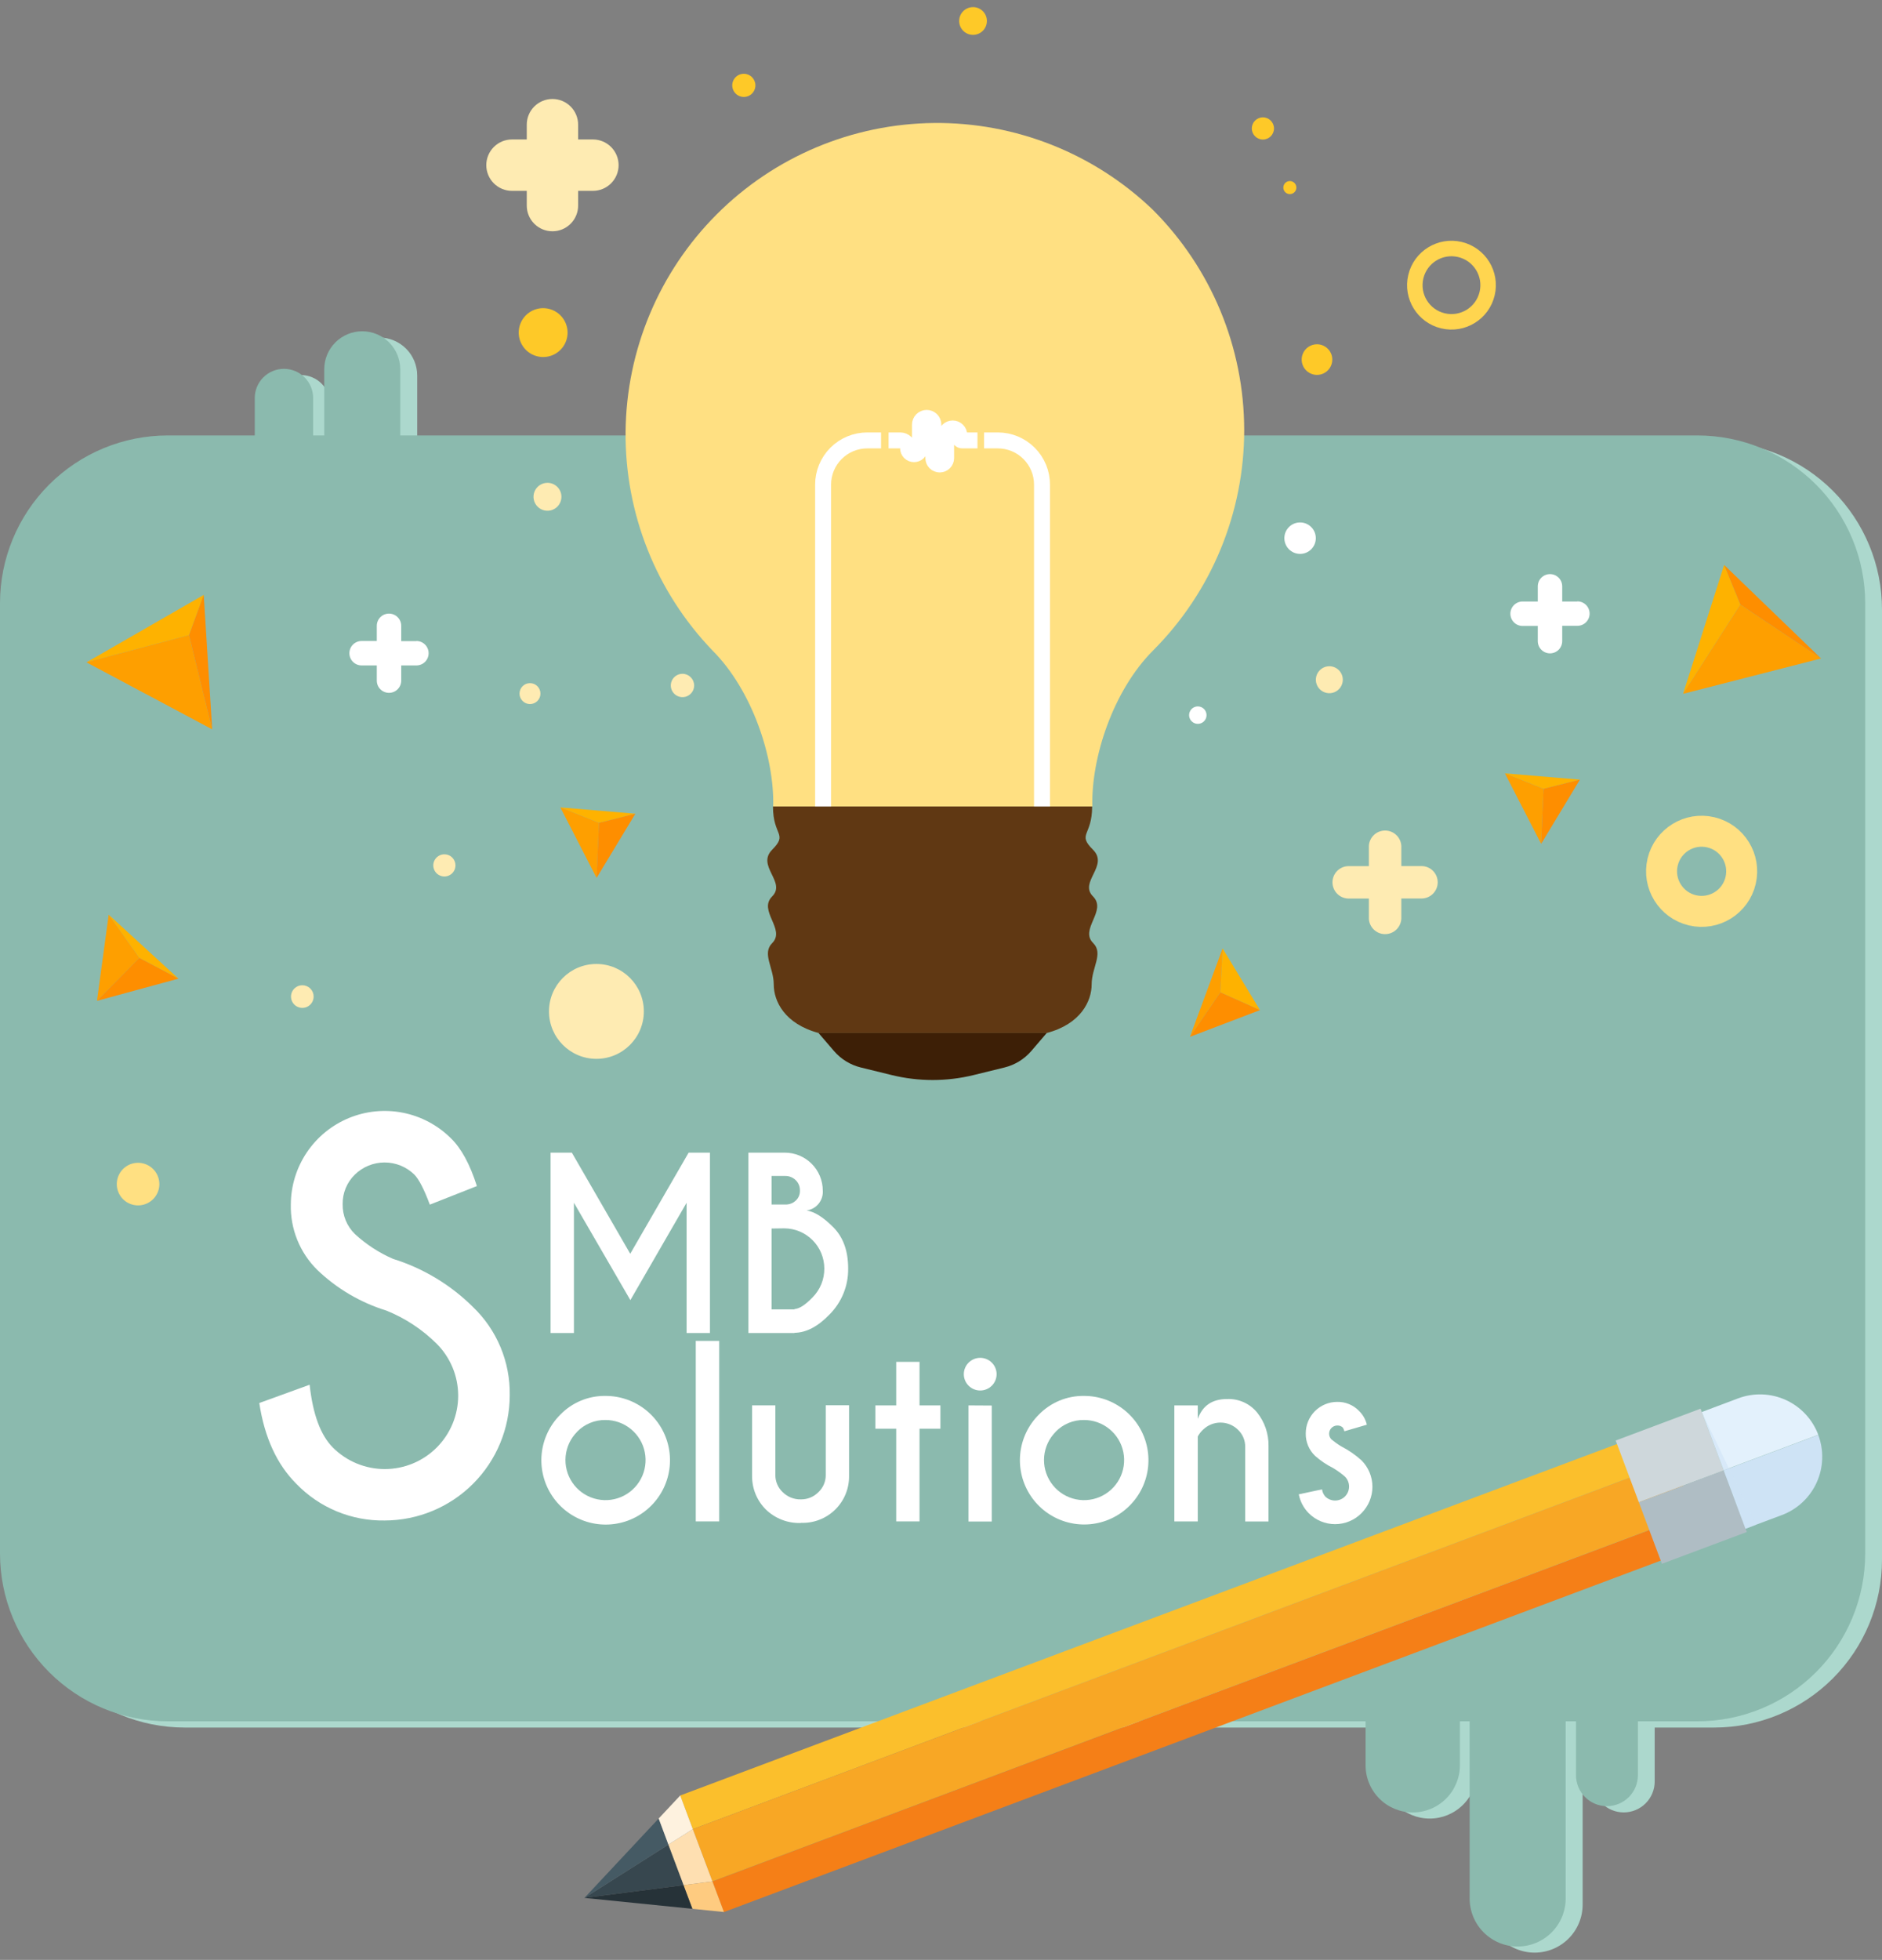
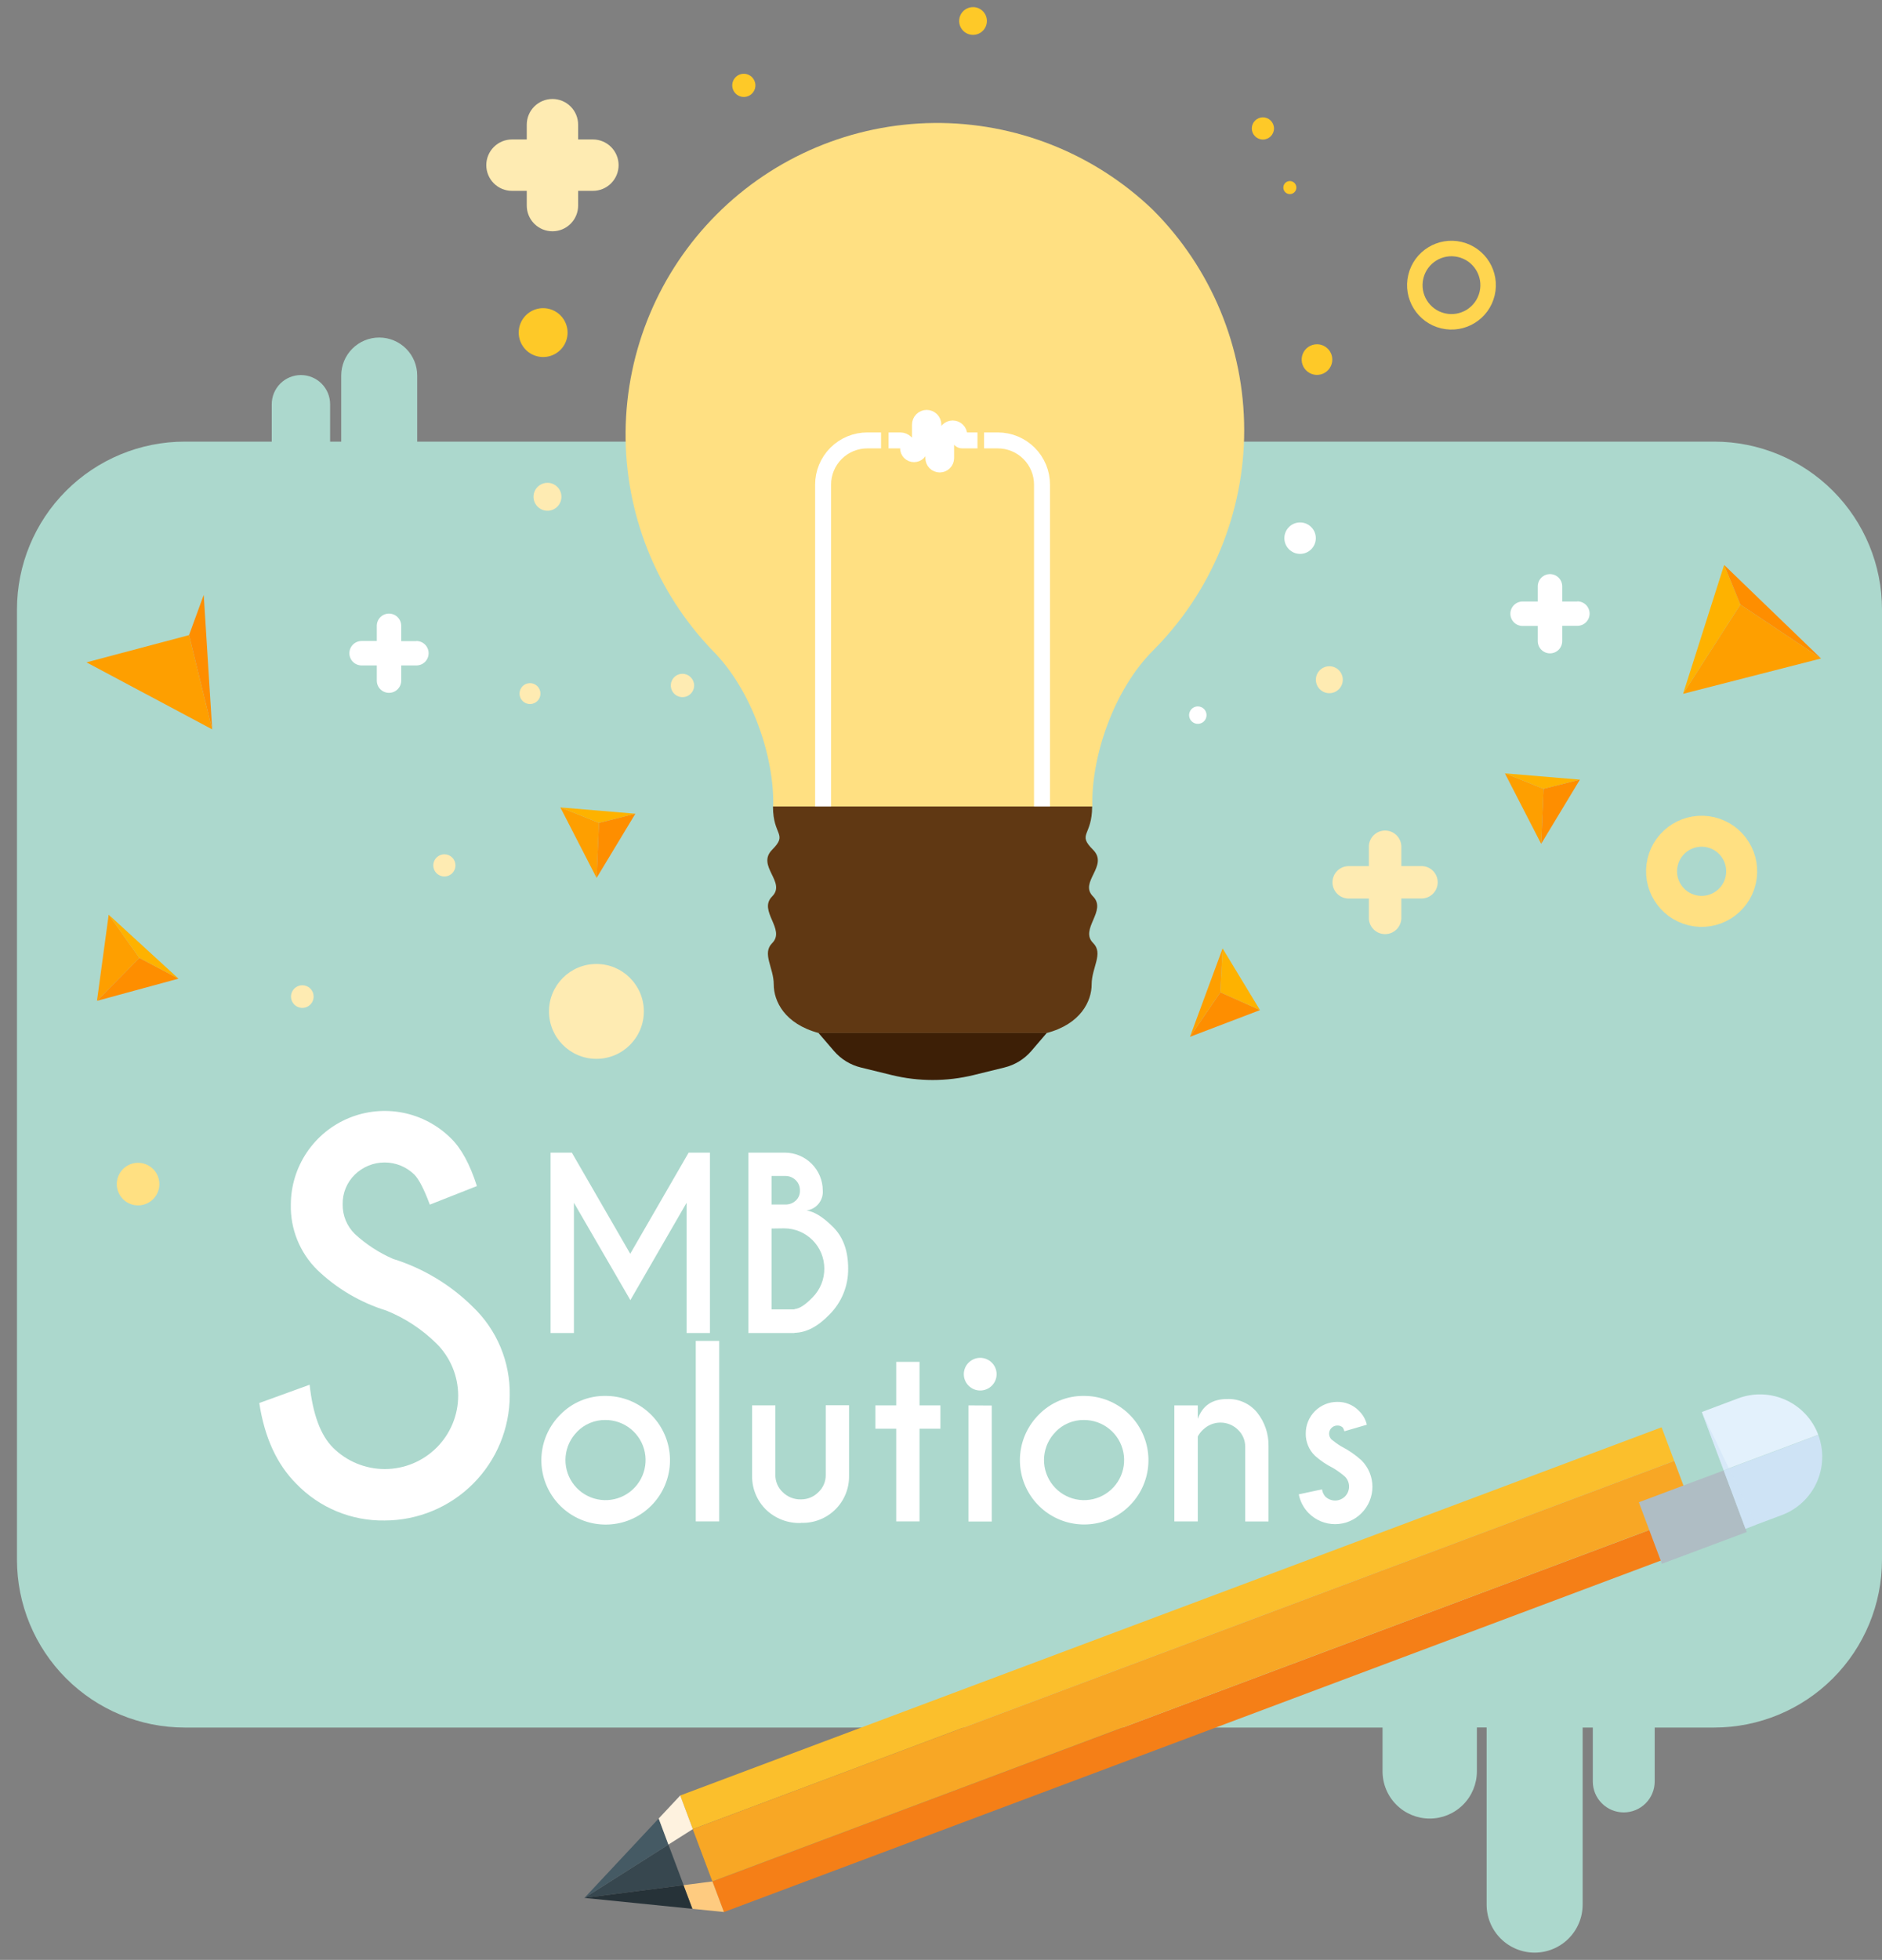
<svg xmlns="http://www.w3.org/2000/svg" width="243" height="253" viewBox="0 0 243 253" fill="none">
  <rect x="0" y="0" width="243" height="253" fill="#808080" stroke="none" />
  <path d="M221.351 57.008H53.869V48.477C53.869 47.176 53.352 45.928 52.432 45.008C51.512 44.088 50.264 43.571 48.963 43.571C47.662 43.571 46.414 44.088 45.494 45.008C44.574 45.928 44.057 47.176 44.057 48.477V57.008H42.624V52.183C42.624 51.183 42.227 50.225 41.52 49.518C40.813 48.811 39.855 48.414 38.855 48.414C37.855 48.414 36.896 48.811 36.19 49.518C35.483 50.225 35.086 51.183 35.086 52.183V57.008H23.852C18.107 57.01 12.598 59.293 8.536 63.356C4.474 67.419 2.192 72.929 2.192 78.674V201.34C2.192 207.085 4.474 212.595 8.536 216.658C12.598 220.721 18.107 223.004 23.852 223.006H178.512V228.666C178.512 230.281 179.154 231.829 180.296 232.971C181.438 234.113 182.987 234.755 184.602 234.755C186.217 234.755 187.765 234.113 188.907 232.971C190.049 231.829 190.691 230.281 190.691 228.666V222.994H191.949V245.861C191.949 247.505 192.602 249.082 193.765 250.244C194.928 251.407 196.504 252.06 198.149 252.06C199.793 252.06 201.37 251.407 202.532 250.244C203.695 249.082 204.348 247.505 204.348 245.861V223.006H205.659V229.965C205.659 231.024 206.08 232.041 206.829 232.79C207.578 233.539 208.595 233.96 209.654 233.96C210.714 233.96 211.73 233.539 212.48 232.79C213.229 232.041 213.65 231.024 213.65 229.965V223.006H221.34C227.085 223.004 232.594 220.721 236.656 216.658C240.718 212.595 243 207.085 243 201.34V78.68C243.002 72.936 240.722 67.426 236.662 63.362C232.603 59.298 227.096 57.013 221.351 57.008Z" fill="#ACD8CD" />
-   <path d="M219.159 56.212H51.677V47.67C51.677 46.369 51.16 45.121 50.24 44.201C49.32 43.281 48.072 42.764 46.771 42.764C45.47 42.764 44.222 43.281 43.302 44.201C42.382 45.121 41.865 46.369 41.865 47.67V56.212H40.432V51.382C40.432 50.382 40.035 49.423 39.328 48.716C38.621 48.009 37.663 47.612 36.663 47.612C35.663 47.612 34.704 48.009 33.997 48.716C33.291 49.423 32.893 50.382 32.893 51.382V56.212H21.66C15.915 56.212 10.406 58.494 6.344 62.556C2.282 66.618 0 72.128 0 77.873V200.538C0 206.283 2.282 211.792 6.344 215.854C10.406 219.916 15.915 222.198 21.66 222.198H176.32V227.876C176.32 229.491 176.962 231.04 178.104 232.181C179.246 233.323 180.795 233.965 182.409 233.965C184.024 233.965 185.573 233.323 186.715 232.181C187.857 231.04 188.499 229.491 188.499 227.876V222.198H189.757V245.071C189.757 246.715 190.41 248.292 191.573 249.454C192.736 250.617 194.312 251.27 195.957 251.27C197.601 251.27 199.178 250.617 200.34 249.454C201.503 248.292 202.156 246.715 202.156 245.071V222.198H203.49V229.157C203.49 230.217 203.911 231.233 204.66 231.983C205.409 232.732 206.426 233.153 207.485 233.153C208.545 233.153 209.561 232.732 210.311 231.983C211.06 231.233 211.481 230.217 211.481 229.157V222.198H219.171C222.015 222.198 224.832 221.638 227.46 220.55C230.088 219.461 232.476 217.866 234.487 215.854C236.498 213.843 238.094 211.455 239.182 208.827C240.271 206.199 240.831 203.383 240.831 200.538V77.873C240.831 75.027 240.27 72.21 239.181 69.581C238.092 66.952 236.495 64.564 234.483 62.552C232.47 60.541 230.081 58.946 227.452 57.858C224.823 56.77 222.005 56.211 219.159 56.212Z" fill="#8BBAAE" />
  <path d="M148.855 27.084C141.261 19.793 131.111 15.769 120.584 15.877C110.056 15.985 99.991 20.216 92.548 27.662C85.106 35.108 80.879 45.175 80.775 55.702C80.671 66.229 84.699 76.378 91.993 83.969C97.108 89.084 100.002 97.748 99.834 104.11H141.043C140.875 97.73 143.769 89.084 148.884 83.969C156.422 76.421 160.654 66.188 160.648 55.52C160.643 44.853 156.401 34.624 148.855 27.084Z" fill="#FFE082" />
  <path d="M141.125 115.714C139.269 113.858 143.207 111.77 141.125 109.688C139.043 107.607 141.014 107.949 141.014 104.11H99.805C99.805 107.937 101.777 107.589 99.701 109.688C97.624 111.788 101.556 113.858 99.701 115.714C97.845 117.57 101.481 119.959 99.701 121.745C98.355 123.091 99.904 124.917 99.904 127.075C99.904 129.232 101.295 132.166 105.703 133.349H135.151C139.541 132.19 140.951 129.238 140.951 127.075C140.951 124.912 142.499 123.091 141.154 121.745C139.338 119.959 142.98 117.57 141.125 115.714Z" fill="#603813" />
  <path d="M105.685 133.349L107.68 135.669C108.588 136.728 109.805 137.474 111.16 137.803L115.132 138.777C118.609 139.63 122.24 139.63 125.716 138.777L129.683 137.803C131.037 137.473 132.254 136.727 133.162 135.669L135.151 133.349H105.685Z" fill="#3D1F06" />
  <path d="M106.277 104.11V62.564C106.276 61.814 106.423 61.071 106.71 60.378C106.996 59.685 107.416 59.056 107.946 58.525C108.476 57.995 109.106 57.574 109.798 57.286C110.491 56.999 111.234 56.852 111.983 56.852H113.758" stroke="white" stroke-width="2.06" stroke-miterlimit="10" />
  <path d="M134.542 104.11V62.564C134.543 61.814 134.396 61.071 134.11 60.378C133.823 59.685 133.403 59.056 132.873 58.525C132.343 57.995 131.714 57.574 131.021 57.286C130.328 56.999 129.586 56.852 128.836 56.852H127.061" stroke="white" stroke-width="2.06" stroke-miterlimit="10" />
  <path d="M126.209 56.852H124.237C124.137 56.852 124.041 56.812 123.971 56.741C123.9 56.67 123.86 56.575 123.86 56.475V56.156C123.86 56.044 123.838 55.933 123.795 55.83C123.752 55.727 123.69 55.634 123.61 55.555C123.531 55.476 123.437 55.414 123.334 55.372C123.23 55.33 123.12 55.308 123.008 55.309V55.309C122.783 55.309 122.568 55.398 122.409 55.557C122.25 55.716 122.161 55.931 122.161 56.156V59.136C122.16 59.354 122.072 59.563 121.918 59.717C121.764 59.871 121.556 59.958 121.338 59.96C121.119 59.96 120.91 59.873 120.755 59.719C120.601 59.564 120.514 59.355 120.514 59.136V54.81C120.514 54.581 120.423 54.361 120.261 54.199C120.099 54.037 119.879 53.946 119.65 53.946C119.421 53.946 119.201 54.037 119.039 54.199C118.877 54.361 118.786 54.581 118.786 54.81V57.855C118.787 57.956 118.767 58.057 118.729 58.151C118.69 58.245 118.634 58.33 118.562 58.402C118.49 58.474 118.405 58.531 118.311 58.569C118.217 58.607 118.116 58.627 118.015 58.626V58.626C117.914 58.626 117.814 58.606 117.72 58.567C117.627 58.528 117.542 58.471 117.471 58.4C117.4 58.328 117.344 58.243 117.306 58.15C117.268 58.056 117.248 57.956 117.249 57.855V57.855C117.248 57.589 117.141 57.335 116.954 57.147C116.766 56.959 116.512 56.853 116.246 56.852H114.732" stroke="white" stroke-width="2.06" stroke-miterlimit="10" />
  <path d="M76.556 18.002H74.648V16.095C74.648 15.215 74.298 14.371 73.676 13.749C73.054 13.127 72.21 12.777 71.331 12.777C70.451 12.777 69.607 13.127 68.985 13.749C68.363 14.371 68.014 15.215 68.014 16.095V18.002H66.106C65.226 18.002 64.382 18.352 63.76 18.974C63.138 19.596 62.788 20.44 62.788 21.32C62.788 22.199 63.138 23.043 63.76 23.665C64.382 24.287 65.226 24.637 66.106 24.637H68.014V26.539C68.014 27.419 68.363 28.262 68.985 28.884C69.607 29.507 70.451 29.856 71.331 29.856C72.21 29.856 73.054 29.507 73.676 28.884C74.298 28.262 74.648 27.419 74.648 26.539V24.637H76.556C77.436 24.637 78.279 24.287 78.901 23.665C79.523 23.043 79.873 22.199 79.873 21.32C79.873 20.44 79.523 19.596 78.901 18.974C78.279 18.352 77.436 18.002 76.556 18.002Z" fill="#FEEBB2" />
  <path d="M183.54 111.799H180.937V109.201C180.908 108.664 180.675 108.159 180.285 107.789C179.895 107.419 179.378 107.212 178.84 107.212C178.302 107.212 177.785 107.419 177.395 107.789C177.005 108.159 176.772 108.664 176.744 109.201V111.805H174.14C173.585 111.805 173.052 112.026 172.659 112.418C172.267 112.811 172.046 113.343 172.046 113.899C172.046 114.454 172.267 114.986 172.659 115.379C173.052 115.772 173.585 115.992 174.14 115.992H176.744V118.596C176.772 119.133 177.005 119.639 177.395 120.009C177.785 120.379 178.302 120.585 178.84 120.585C179.378 120.585 179.895 120.379 180.285 120.009C180.675 119.639 180.908 119.133 180.937 118.596V115.986H183.54C184.096 115.986 184.628 115.766 185.021 115.373C185.413 114.981 185.634 114.448 185.634 113.893C185.634 113.338 185.413 112.805 185.021 112.413C184.628 112.02 184.096 111.799 183.54 111.799Z" fill="#FEEBB2" />
  <path d="M203.67 77.648H201.709V75.688C201.709 75.269 201.543 74.868 201.247 74.572C200.952 74.276 200.55 74.11 200.132 74.11C199.714 74.11 199.312 74.276 199.017 74.572C198.721 74.868 198.555 75.269 198.555 75.688V77.648H196.594C196.176 77.648 195.775 77.814 195.479 78.11C195.183 78.406 195.017 78.807 195.017 79.225C195.017 79.643 195.183 80.045 195.479 80.34C195.775 80.636 196.176 80.802 196.594 80.802H198.555V82.763C198.555 83.181 198.721 83.582 199.017 83.878C199.312 84.174 199.714 84.34 200.132 84.34C200.55 84.34 200.952 84.174 201.247 83.878C201.543 83.582 201.709 83.181 201.709 82.763V80.785H203.67C204.088 80.785 204.489 80.619 204.785 80.323C205.081 80.027 205.247 79.626 205.247 79.208C205.247 78.789 205.081 78.388 204.785 78.092C204.489 77.796 204.088 77.63 203.67 77.63V77.648Z" fill="white" />
  <path d="M53.765 82.763H51.805V80.785C51.805 80.367 51.639 79.966 51.343 79.67C51.047 79.374 50.646 79.208 50.227 79.208C49.809 79.208 49.408 79.374 49.112 79.67C48.816 79.966 48.65 80.367 48.65 80.785V82.745H46.69C46.271 82.745 45.87 82.911 45.574 83.207C45.279 83.503 45.112 83.904 45.112 84.323C45.112 84.741 45.279 85.142 45.574 85.438C45.87 85.734 46.271 85.9 46.69 85.9H48.65V87.86C48.65 88.278 48.816 88.68 49.112 88.975C49.408 89.271 49.809 89.438 50.227 89.438C50.646 89.438 51.047 89.271 51.343 88.975C51.639 88.68 51.805 88.278 51.805 87.86V85.9H53.765C54.183 85.9 54.584 85.734 54.88 85.438C55.176 85.142 55.342 84.741 55.342 84.323C55.342 83.904 55.176 83.503 54.88 83.207C54.584 82.911 54.183 82.745 53.765 82.745V82.763Z" fill="white" />
  <path d="M77.008 136.684C80.39 136.684 83.132 133.942 83.132 130.56C83.132 127.178 80.39 124.436 77.008 124.436C73.626 124.436 70.884 127.178 70.884 130.56C70.884 133.942 73.626 136.684 77.008 136.684Z" fill="#FEEBB2" />
  <path d="M20.576 152.858C20.575 153.401 20.412 153.932 20.11 154.384C19.807 154.835 19.377 155.186 18.875 155.393C18.372 155.601 17.82 155.654 17.287 155.548C16.754 155.441 16.265 155.179 15.881 154.794C15.497 154.409 15.236 153.919 15.13 153.386C15.025 152.853 15.08 152.301 15.288 151.799C15.496 151.297 15.848 150.868 16.3 150.566C16.752 150.264 17.284 150.103 17.827 150.103C18.188 150.103 18.546 150.175 18.88 150.313C19.214 150.452 19.517 150.655 19.773 150.911C20.028 151.166 20.23 151.47 20.368 151.804C20.506 152.138 20.576 152.497 20.576 152.858Z" fill="#FFE082" />
  <path d="M224.744 113.664C225.401 110.884 223.679 108.098 220.898 107.441C218.117 106.785 215.331 108.507 214.675 111.288C214.019 114.068 215.741 116.854 218.521 117.51C221.302 118.167 224.088 116.445 224.744 113.664Z" stroke="#FFE082" stroke-width="4" stroke-miterlimit="10" />
  <path d="M192.016 37.899C192.616 35.355 191.041 32.807 188.497 32.206C185.954 31.606 183.405 33.181 182.805 35.725C182.204 38.269 183.78 40.817 186.323 41.417C188.867 42.018 191.416 40.443 192.016 37.899Z" stroke="#FFD54F" stroke-width="2" stroke-miterlimit="10" />
  <path d="M73.285 42.928C73.286 43.552 73.102 44.162 72.756 44.682C72.41 45.201 71.918 45.607 71.342 45.846C70.765 46.086 70.131 46.149 69.518 46.028C68.906 45.907 68.343 45.607 67.902 45.166C67.46 44.725 67.159 44.163 67.037 43.551C66.914 42.939 66.977 42.304 67.215 41.727C67.454 41.151 67.858 40.658 68.377 40.311C68.896 39.964 69.506 39.779 70.13 39.779C70.966 39.78 71.766 40.112 72.357 40.702C72.948 41.292 73.282 42.092 73.285 42.928Z" fill="#FEC928" />
  <path d="M172.023 46.419C172.023 46.81 171.907 47.192 171.69 47.517C171.472 47.843 171.164 48.096 170.802 48.246C170.441 48.395 170.043 48.435 169.66 48.358C169.276 48.282 168.924 48.094 168.647 47.817C168.371 47.541 168.182 47.188 168.106 46.804C168.03 46.421 168.069 46.023 168.218 45.662C168.368 45.301 168.622 44.992 168.947 44.774C169.272 44.557 169.654 44.441 170.045 44.441C170.305 44.441 170.562 44.492 170.802 44.592C171.042 44.691 171.26 44.837 171.444 45.02C171.627 45.204 171.773 45.422 171.872 45.662C171.972 45.902 172.023 46.159 172.023 46.419Z" fill="#FEC928" />
  <path d="M167.865 71.501C168.986 71.501 169.895 70.592 169.895 69.471C169.895 68.35 168.986 67.441 167.865 67.441C166.744 67.441 165.835 68.35 165.835 69.471C165.835 70.592 166.744 71.501 167.865 71.501Z" fill="white" />
  <path d="M155.785 92.314C155.785 92.536 155.719 92.754 155.596 92.939C155.472 93.124 155.296 93.268 155.091 93.353C154.885 93.439 154.659 93.461 154.441 93.417C154.222 93.374 154.022 93.267 153.865 93.109C153.707 92.952 153.6 92.752 153.557 92.533C153.513 92.315 153.536 92.089 153.621 91.883C153.706 91.678 153.85 91.502 154.035 91.378C154.22 91.255 154.438 91.189 154.66 91.189C154.958 91.189 155.245 91.307 155.456 91.518C155.667 91.729 155.785 92.016 155.785 92.314Z" fill="white" />
  <path d="M173.38 87.744C173.38 88.088 173.278 88.425 173.087 88.711C172.896 88.997 172.624 89.22 172.306 89.352C171.988 89.483 171.638 89.518 171.301 89.451C170.963 89.383 170.653 89.218 170.41 88.974C170.167 88.731 170.001 88.421 169.934 88.084C169.867 87.746 169.901 87.396 170.033 87.078C170.165 86.76 170.388 86.489 170.674 86.298C170.96 86.106 171.296 86.004 171.64 86.004C172.102 86.004 172.544 86.188 172.87 86.514C173.197 86.84 173.38 87.283 173.38 87.744Z" fill="#FEEBB2" />
  <path d="M72.491 64.13C72.491 64.486 72.385 64.835 72.187 65.132C71.988 65.428 71.707 65.659 71.377 65.796C71.048 65.932 70.685 65.968 70.335 65.898C69.985 65.829 69.664 65.657 69.412 65.405C69.159 65.153 68.988 64.831 68.918 64.481C68.849 64.132 68.884 63.769 69.021 63.439C69.157 63.11 69.388 62.828 69.685 62.63C69.982 62.432 70.33 62.326 70.687 62.326C71.165 62.326 71.624 62.516 71.962 62.854C72.301 63.193 72.491 63.651 72.491 64.13Z" fill="#FEEBB2" />
  <path d="M89.627 88.481C89.629 88.779 89.541 89.071 89.376 89.32C89.211 89.569 88.976 89.763 88.701 89.878C88.425 89.993 88.122 90.024 87.829 89.966C87.536 89.909 87.267 89.765 87.055 89.555C86.844 89.344 86.7 89.075 86.641 88.783C86.582 88.49 86.612 88.187 86.726 87.911C86.84 87.635 87.033 87.399 87.281 87.233C87.529 87.067 87.821 86.979 88.12 86.979C88.518 86.98 88.9 87.139 89.182 87.42C89.464 87.701 89.624 88.082 89.627 88.481Z" fill="#FEEBB2" />
  <path d="M68.431 90.887C69.177 90.887 69.782 90.282 69.782 89.536C69.782 88.79 69.177 88.185 68.431 88.185C67.685 88.185 67.08 88.79 67.08 89.536C67.08 90.282 67.685 90.887 68.431 90.887Z" fill="#FEEBB2" />
  <path d="M58.81 111.707C58.811 111.99 58.728 112.268 58.571 112.505C58.414 112.741 58.191 112.926 57.929 113.035C57.667 113.144 57.378 113.173 57.1 113.118C56.821 113.062 56.566 112.926 56.365 112.725C56.164 112.525 56.028 112.269 55.973 111.99C55.917 111.712 55.946 111.424 56.056 111.162C56.165 110.9 56.349 110.676 56.586 110.519C56.822 110.362 57.1 110.279 57.383 110.28C57.762 110.28 58.125 110.43 58.392 110.698C58.66 110.965 58.81 111.328 58.81 111.707Z" fill="#FEEBB2" />
  <path d="M40.496 128.646C40.496 128.935 40.41 129.218 40.249 129.459C40.089 129.699 39.86 129.886 39.593 129.997C39.325 130.107 39.031 130.136 38.748 130.079C38.464 130.022 38.203 129.882 37.999 129.677C37.795 129.473 37.656 129.212 37.601 128.928C37.545 128.644 37.575 128.35 37.686 128.083C37.798 127.816 37.986 127.588 38.227 127.428C38.468 127.268 38.751 127.184 39.041 127.185C39.232 127.185 39.422 127.223 39.599 127.296C39.776 127.37 39.937 127.477 40.072 127.613C40.207 127.749 40.314 127.91 40.387 128.087C40.46 128.265 40.497 128.455 40.496 128.646Z" fill="#FEEBB2" />
  <path d="M222.616 72.927L224.715 78.042L217.315 89.565L222.616 72.927Z" fill="#FEB200" />
  <path d="M224.715 78.042L217.315 89.565L235.13 85.001L224.715 78.042Z" fill="#FE9F00" />
  <path d="M222.616 72.927L224.715 78.042L235.13 85.001L222.616 72.927Z" fill="#FE8E00" />
-   <path d="M26.305 76.795L24.409 81.986L11.169 85.5L26.305 76.795Z" fill="#FEB200" />
  <path d="M24.409 81.986L11.169 85.5L27.396 94.152L24.409 81.986Z" fill="#FE9F00" />
  <path d="M26.305 76.795L24.409 81.986L27.396 94.152L26.305 76.795Z" fill="#FE8E00" />
  <path d="M203.994 100.642L199.297 101.83L194.31 99.83L203.994 100.642Z" fill="#FEB200" />
  <path d="M199.297 101.83L194.31 99.83L198.99 108.929L199.297 101.83Z" fill="#FE9F00" />
  <path d="M203.994 100.642L199.297 101.831L198.99 108.929L203.994 100.642Z" fill="#FE8E00" />
  <path d="M82.036 105.043L77.339 106.226L72.351 104.226L82.036 105.043Z" fill="#FEB200" />
  <path d="M77.339 106.226L72.351 104.226L77.031 113.33L77.339 106.226Z" fill="#FE9F00" />
  <path d="M82.036 105.043L77.339 106.226L77.031 113.33L82.036 105.043Z" fill="#FE8E00" />
  <path d="M162.686 130.392L157.571 128.101L157.861 122.429L162.686 130.392Z" fill="#FEB200" />
  <path d="M157.571 128.101L157.861 122.429L153.645 133.842L157.571 128.101Z" fill="#FE9F00" />
  <path d="M162.686 130.392L157.571 128.101L153.645 133.842L162.686 130.392Z" fill="#FE8E00" />
  <path d="M23.046 126.332L17.989 123.659L14.034 118.074L23.046 126.332Z" fill="#FEB200" />
  <path d="M17.989 123.659L14.034 118.074L12.521 129.197L17.989 123.659Z" fill="#FE9F00" />
  <path d="M23.046 126.332L17.989 123.659L12.521 129.197L23.046 126.332Z" fill="#FE8E00" />
  <path d="M163.063 18.014C163.854 18.014 164.496 17.373 164.496 16.582C164.496 15.79 163.854 15.149 163.063 15.149C162.272 15.149 161.631 15.79 161.631 16.582C161.631 17.373 162.272 18.014 163.063 18.014Z" fill="#FEC928" />
  <path d="M167.384 24.231C167.38 24.396 167.328 24.556 167.234 24.692C167.14 24.828 167.009 24.933 166.855 24.994C166.702 25.055 166.534 25.07 166.373 25.037C166.211 25.003 166.063 24.923 165.946 24.806C165.83 24.689 165.751 24.54 165.718 24.378C165.686 24.216 165.702 24.048 165.764 23.896C165.827 23.743 165.933 23.612 166.069 23.519C166.205 23.426 166.366 23.375 166.531 23.372C166.644 23.371 166.756 23.392 166.861 23.435C166.965 23.477 167.06 23.541 167.14 23.621C167.219 23.701 167.282 23.796 167.324 23.901C167.366 24.006 167.386 24.118 167.384 24.231Z" fill="#FEC928" />
  <path d="M127.427 2.71C127.427 3.064 127.322 3.41 127.125 3.705C126.929 3.999 126.649 4.229 126.322 4.365C125.995 4.501 125.635 4.536 125.287 4.468C124.94 4.399 124.621 4.229 124.37 3.979C124.119 3.729 123.948 3.41 123.878 3.063C123.808 2.716 123.843 2.356 123.978 2.028C124.112 1.701 124.341 1.42 124.635 1.223C124.929 1.025 125.275 0.919 125.629 0.918C125.865 0.917 126.099 0.963 126.317 1.053C126.535 1.142 126.733 1.274 126.9 1.441C127.067 1.607 127.199 1.805 127.29 2.023C127.38 2.241 127.427 2.474 127.427 2.71Z" fill="#FEC928" />
  <path d="M97.537 11.02C97.537 11.316 97.45 11.606 97.284 11.853C97.12 12.099 96.885 12.291 96.611 12.403C96.337 12.516 96.036 12.545 95.745 12.487C95.455 12.428 95.188 12.284 94.979 12.074C94.77 11.864 94.629 11.596 94.573 11.305C94.516 11.014 94.547 10.713 94.662 10.44C94.777 10.166 94.971 9.933 95.219 9.77C95.466 9.607 95.757 9.522 96.053 9.524C96.447 9.528 96.824 9.688 97.102 9.968C97.379 10.248 97.536 10.626 97.537 11.02Z" fill="#FEC928" />
  <path d="M218.709 195.347L91.981 242.88L93.462 246.827L220.189 199.294L218.709 195.347Z" fill="#F57F17" />
  <path d="M214.545 184.245L87.817 231.778L89.447 236.122L216.174 188.589L214.545 184.245Z" fill="#FBBF2C" />
  <path d="M216.176 188.589L89.448 236.122L91.98 242.871L218.707 195.339L216.176 188.589Z" fill="#F8A725" />
  <path d="M86.304 238.113L75.46 244.996L88.27 243.349L86.304 238.113Z" fill="#37474F" />
  <path d="M85.046 234.749L75.46 244.996L86.304 238.113L85.046 234.749Z" fill="#455A64" />
  <path d="M75.46 244.996L89.419 246.406L88.27 243.349L75.46 244.996Z" fill="#263238" />
-   <path d="M88.27 243.35L91.988 242.868L89.453 236.118L86.304 238.113L88.27 243.35Z" fill="#FEDFB1" />
  <path d="M91.988 242.868L88.27 243.35L89.419 246.406L93.472 246.817L91.988 242.868Z" fill="#FECB80" />
  <path d="M89.453 236.118L87.83 231.774L85.046 234.749L86.304 238.113L89.453 236.118Z" fill="#FEF2DF" />
-   <path d="M208.616 185.954L219.571 181.843L219.739 182.289L222.563 189.817L217.373 191.759L211.603 193.923L208.616 185.954Z" fill="#CED7DB" />
  <path d="M211.603 193.923L217.373 191.759L222.563 189.817L225.382 197.332L225.544 197.762L214.584 201.867L211.603 193.923Z" fill="#AFBDC4" />
  <path d="M222.563 189.811L223.938 189.295L234.771 185.235C235.519 187.229 235.444 189.439 234.563 191.378C233.682 193.317 232.067 194.827 230.074 195.575L226.756 196.816L225.376 197.35L222.563 189.811Z" fill="#CEE3F5" />
  <path d="M219.739 182.272L221.114 181.756L224.431 180.509C225.419 180.139 226.47 179.967 227.524 180.003C228.578 180.039 229.615 180.282 230.575 180.719C231.535 181.156 232.4 181.777 233.12 182.548C233.84 183.319 234.401 184.224 234.771 185.212L223.938 189.272L222.563 189.788L219.739 182.272Z" fill="#E3F1FC" />
  <g style="mix-blend-mode:multiply" opacity="0.53">
    <path d="M219.739 182.289L225.382 197.332L226.745 196.822L219.739 182.289Z" fill="#CEE3F5" />
  </g>
  <path d="M49.879 169.177C46.537 168.145 43.483 166.346 40.96 163.923C39.844 162.821 38.966 161.502 38.38 160.048C37.794 158.594 37.511 157.035 37.55 155.468C37.562 153.079 38.28 150.747 39.613 148.765C40.946 146.783 42.835 145.24 45.042 144.327C47.25 143.415 49.678 143.176 52.021 143.639C54.364 144.103 56.518 145.248 58.213 146.931C59.554 148.226 60.676 150.285 61.576 153.107L55.499 155.503C54.76 153.519 54.092 152.224 53.492 151.617C52.466 150.619 51.091 150.06 49.659 150.06C48.227 150.06 46.852 150.619 45.826 151.617C45.314 152.114 44.909 152.71 44.637 153.37C44.365 154.029 44.23 154.737 44.242 155.45C44.23 156.166 44.364 156.877 44.636 157.539C44.909 158.201 45.313 158.801 45.826 159.301C47.275 160.635 48.937 161.716 50.743 162.502C54.63 163.713 58.169 165.841 61.06 168.707C62.594 170.175 63.809 171.944 64.627 173.903C65.445 175.862 65.85 177.969 65.816 180.091C65.819 184.38 64.118 188.494 61.089 191.529C58.059 194.565 53.948 196.272 49.659 196.277C47.538 196.311 45.433 195.909 43.474 195.096C41.514 194.283 39.743 193.076 38.269 191.551C35.748 189.03 34.152 185.55 33.479 181.112L39.98 178.752C40.39 182.568 41.393 185.274 42.99 186.871C44.769 188.646 47.181 189.641 49.694 189.638C50.939 189.636 52.171 189.389 53.32 188.912C54.469 188.434 55.513 187.734 56.392 186.853C57.271 185.972 57.967 184.926 58.442 183.776C58.917 182.626 59.16 181.393 59.159 180.149C59.157 178.904 58.91 177.672 58.433 176.523C57.955 175.374 57.256 174.33 56.374 173.451C54.516 171.608 52.307 170.155 49.879 169.177Z" fill="white" />
  <path d="M73.836 148.793L81.375 161.847L88.914 148.793H91.669V172.077H88.653V155.259L81.392 167.832L74.103 155.259V172.077H71.087V148.793H73.836Z" fill="white" />
  <path d="M101.336 148.793C102.634 148.793 103.878 149.307 104.797 150.224C105.716 151.14 106.233 152.384 106.236 153.682C106.28 154.296 106.088 154.905 105.699 155.383C105.31 155.862 104.754 156.174 104.143 156.256C105.152 156.403 106.3 157.122 107.588 158.414C108.875 159.705 109.517 161.489 109.513 163.766C109.527 164.862 109.321 165.949 108.909 166.963C108.497 167.978 107.886 168.9 107.112 169.676C105.61 171.236 104.102 172.03 102.589 172.048V172.077H96.633V148.793H101.336ZM99.631 151.803V155.485H101.597C102.032 155.458 102.443 155.277 102.757 154.975C102.933 154.81 103.071 154.609 103.162 154.386C103.253 154.163 103.295 153.922 103.285 153.682C103.292 153.431 103.247 153.182 103.152 152.95C103.057 152.719 102.914 152.509 102.734 152.336C102.55 152.159 102.333 152.02 102.095 151.928C101.857 151.836 101.603 151.794 101.348 151.803H99.631ZM99.631 158.588V169.026H102.589V168.98C103.207 168.945 103.98 168.446 104.908 167.484C105.398 166.993 105.786 166.409 106.048 165.767C106.309 165.125 106.441 164.437 106.434 163.743C106.431 162.371 105.884 161.055 104.913 160.085C103.943 159.114 102.627 158.568 101.255 158.565L99.631 158.588Z" fill="white" />
  <path d="M78.18 180.196C80.102 180.19 81.967 180.852 83.456 182.068C84.945 183.283 85.966 184.978 86.345 186.863C86.724 188.748 86.438 190.706 85.534 192.403C84.631 194.1 83.167 195.431 81.391 196.169C79.616 196.906 77.64 197.006 75.8 196.449C73.96 195.893 72.37 194.715 71.301 193.117C70.232 191.519 69.751 189.599 69.939 187.686C70.128 185.773 70.974 183.984 72.334 182.626C73.091 181.843 74 181.223 75.005 180.805C76.011 180.387 77.091 180.18 78.18 180.196ZM74.509 184.835C73.667 185.684 73.145 186.799 73.032 187.99C72.92 189.18 73.223 190.373 73.891 191.365C74.559 192.358 75.55 193.088 76.695 193.431C77.841 193.775 79.07 193.712 80.174 193.251C81.277 192.791 82.188 191.962 82.749 190.907C83.311 189.851 83.489 188.633 83.254 187.46C83.019 186.288 82.385 185.233 81.46 184.475C80.535 183.717 79.376 183.303 78.18 183.304C77.496 183.293 76.818 183.423 76.187 183.684C75.556 183.945 74.984 184.333 74.509 184.823V184.835Z" fill="white" />
  <path d="M92.863 173.092V196.393H89.836V173.092H92.863Z" fill="white" />
  <path d="M103.453 196.596C102.613 196.632 101.774 196.496 100.989 196.197C100.203 195.898 99.486 195.442 98.883 194.856C98.313 194.288 97.862 193.612 97.557 192.867C97.252 192.122 97.1 191.323 97.108 190.518V181.414H100.112V190.391C100.107 190.807 100.189 191.22 100.351 191.603C100.514 191.987 100.755 192.332 101.058 192.618C101.368 192.925 101.737 193.166 102.142 193.326C102.548 193.487 102.982 193.563 103.418 193.551C103.835 193.555 104.248 193.476 104.633 193.317C105.019 193.159 105.369 192.925 105.662 192.629C105.969 192.344 106.213 191.997 106.378 191.611C106.542 191.226 106.625 190.81 106.619 190.391V181.402H109.629V190.507C109.642 191.319 109.49 192.125 109.181 192.876C108.873 193.627 108.414 194.307 107.834 194.875C107.254 195.443 106.565 195.887 105.807 196.18C105.05 196.473 104.241 196.609 103.43 196.579L103.453 196.596Z" fill="white" />
  <path d="M115.718 181.419V175.8H118.728V181.419H121.425V184.429H118.728V196.393H115.718V184.429H113.027V181.419H115.718Z" fill="white" />
  <path d="M128.053 175.893C128.252 176.088 128.409 176.321 128.517 176.578C128.624 176.835 128.68 177.11 128.68 177.389C128.68 177.667 128.624 177.943 128.517 178.2C128.409 178.457 128.252 178.69 128.053 178.885C127.657 179.278 127.121 179.499 126.563 179.499C126.004 179.499 125.469 179.278 125.072 178.885C124.874 178.69 124.716 178.457 124.609 178.2C124.501 177.943 124.446 177.667 124.446 177.389C124.446 177.11 124.501 176.835 124.609 176.578C124.716 176.321 124.874 176.088 125.072 175.893C125.469 175.5 126.004 175.279 126.563 175.279C127.121 175.279 127.657 175.5 128.053 175.893ZM128.053 181.437V196.41H125.049V181.419L128.053 181.437Z" fill="white" />
  <path d="M139.971 180.196C141.891 180.192 143.754 180.855 145.24 182.071C146.727 183.287 147.746 184.981 148.123 186.864C148.501 188.747 148.213 190.703 147.31 192.398C146.406 194.093 144.943 195.422 143.169 196.159C141.395 196.895 139.421 196.994 137.583 196.437C135.744 195.881 134.156 194.704 133.088 193.108C132.02 191.511 131.54 189.594 131.728 187.682C131.916 185.771 132.761 183.984 134.119 182.626C134.877 181.842 135.787 181.222 136.793 180.804C137.799 180.386 138.881 180.179 139.971 180.196ZM136.3 184.835C135.458 185.684 134.936 186.799 134.823 187.99C134.711 189.18 135.014 190.373 135.682 191.365C136.35 192.358 137.341 193.088 138.486 193.432C139.632 193.775 140.861 193.712 141.965 193.251C143.068 192.791 143.978 191.962 144.54 190.907C145.102 189.851 145.28 188.633 145.045 187.46C144.81 186.288 144.176 185.233 143.251 184.475C142.326 183.717 141.167 183.303 139.971 183.304C139.287 183.293 138.609 183.423 137.978 183.684C137.347 183.945 136.775 184.333 136.3 184.823V184.835Z" fill="white" />
  <path d="M154.654 185.432V196.393H151.627V181.419H154.654V183.159C155.281 181.419 156.551 180.596 158.453 180.596C159.187 180.569 159.918 180.711 160.588 181.013C161.258 181.315 161.849 181.768 162.315 182.336C163.296 183.564 163.817 185.096 163.788 186.668V196.405H160.778V186.772C160.783 186.357 160.702 185.944 160.539 185.562C160.376 185.18 160.136 184.835 159.833 184.551C159.232 183.965 158.425 183.637 157.586 183.637C156.746 183.637 155.94 183.965 155.339 184.551C155.062 184.803 154.83 185.101 154.654 185.432Z" fill="white" />
  <path d="M171.107 193.174C171.447 193.512 171.906 193.701 172.386 193.701C172.865 193.701 173.324 193.512 173.664 193.174C174 192.834 174.189 192.374 174.189 191.896C174.189 191.417 174 190.958 173.664 190.617C173.18 190.195 172.657 189.819 172.104 189.492C171.265 189.073 170.485 188.545 169.785 187.92C169.401 187.549 169.098 187.104 168.894 186.611C168.689 186.118 168.588 185.589 168.596 185.055C168.592 184.52 168.694 183.989 168.896 183.493C169.099 182.997 169.397 182.546 169.774 182.166C170.152 181.786 170.601 181.485 171.095 181.279C171.589 181.073 172.12 180.967 172.655 180.967C173.179 180.955 173.699 181.052 174.183 181.252C174.667 181.452 175.105 181.75 175.468 182.127C175.973 182.61 176.326 183.231 176.483 183.913L173.583 184.76C173.545 184.588 173.476 184.425 173.38 184.278C173.287 184.19 173.176 184.121 173.056 184.076C172.935 184.032 172.807 184.012 172.678 184.017C172.469 184.016 172.263 184.076 172.088 184.192C171.913 184.307 171.776 184.472 171.695 184.666C171.614 184.859 171.593 185.073 171.634 185.278C171.675 185.484 171.776 185.673 171.924 185.821C172.319 186.148 172.738 186.445 173.177 186.708C174.124 187.193 175.003 187.799 175.793 188.512C176.696 189.417 177.204 190.643 177.204 191.922C177.204 193.201 176.696 194.427 175.793 195.332C175.346 195.781 174.815 196.138 174.231 196.381C173.646 196.625 173.019 196.75 172.386 196.75C171.752 196.75 171.125 196.625 170.54 196.381C169.956 196.138 169.425 195.781 168.978 195.332C168.319 194.665 167.873 193.817 167.697 192.896L170.695 192.258C170.744 192.596 170.886 192.914 171.107 193.174Z" fill="white" />
</svg>